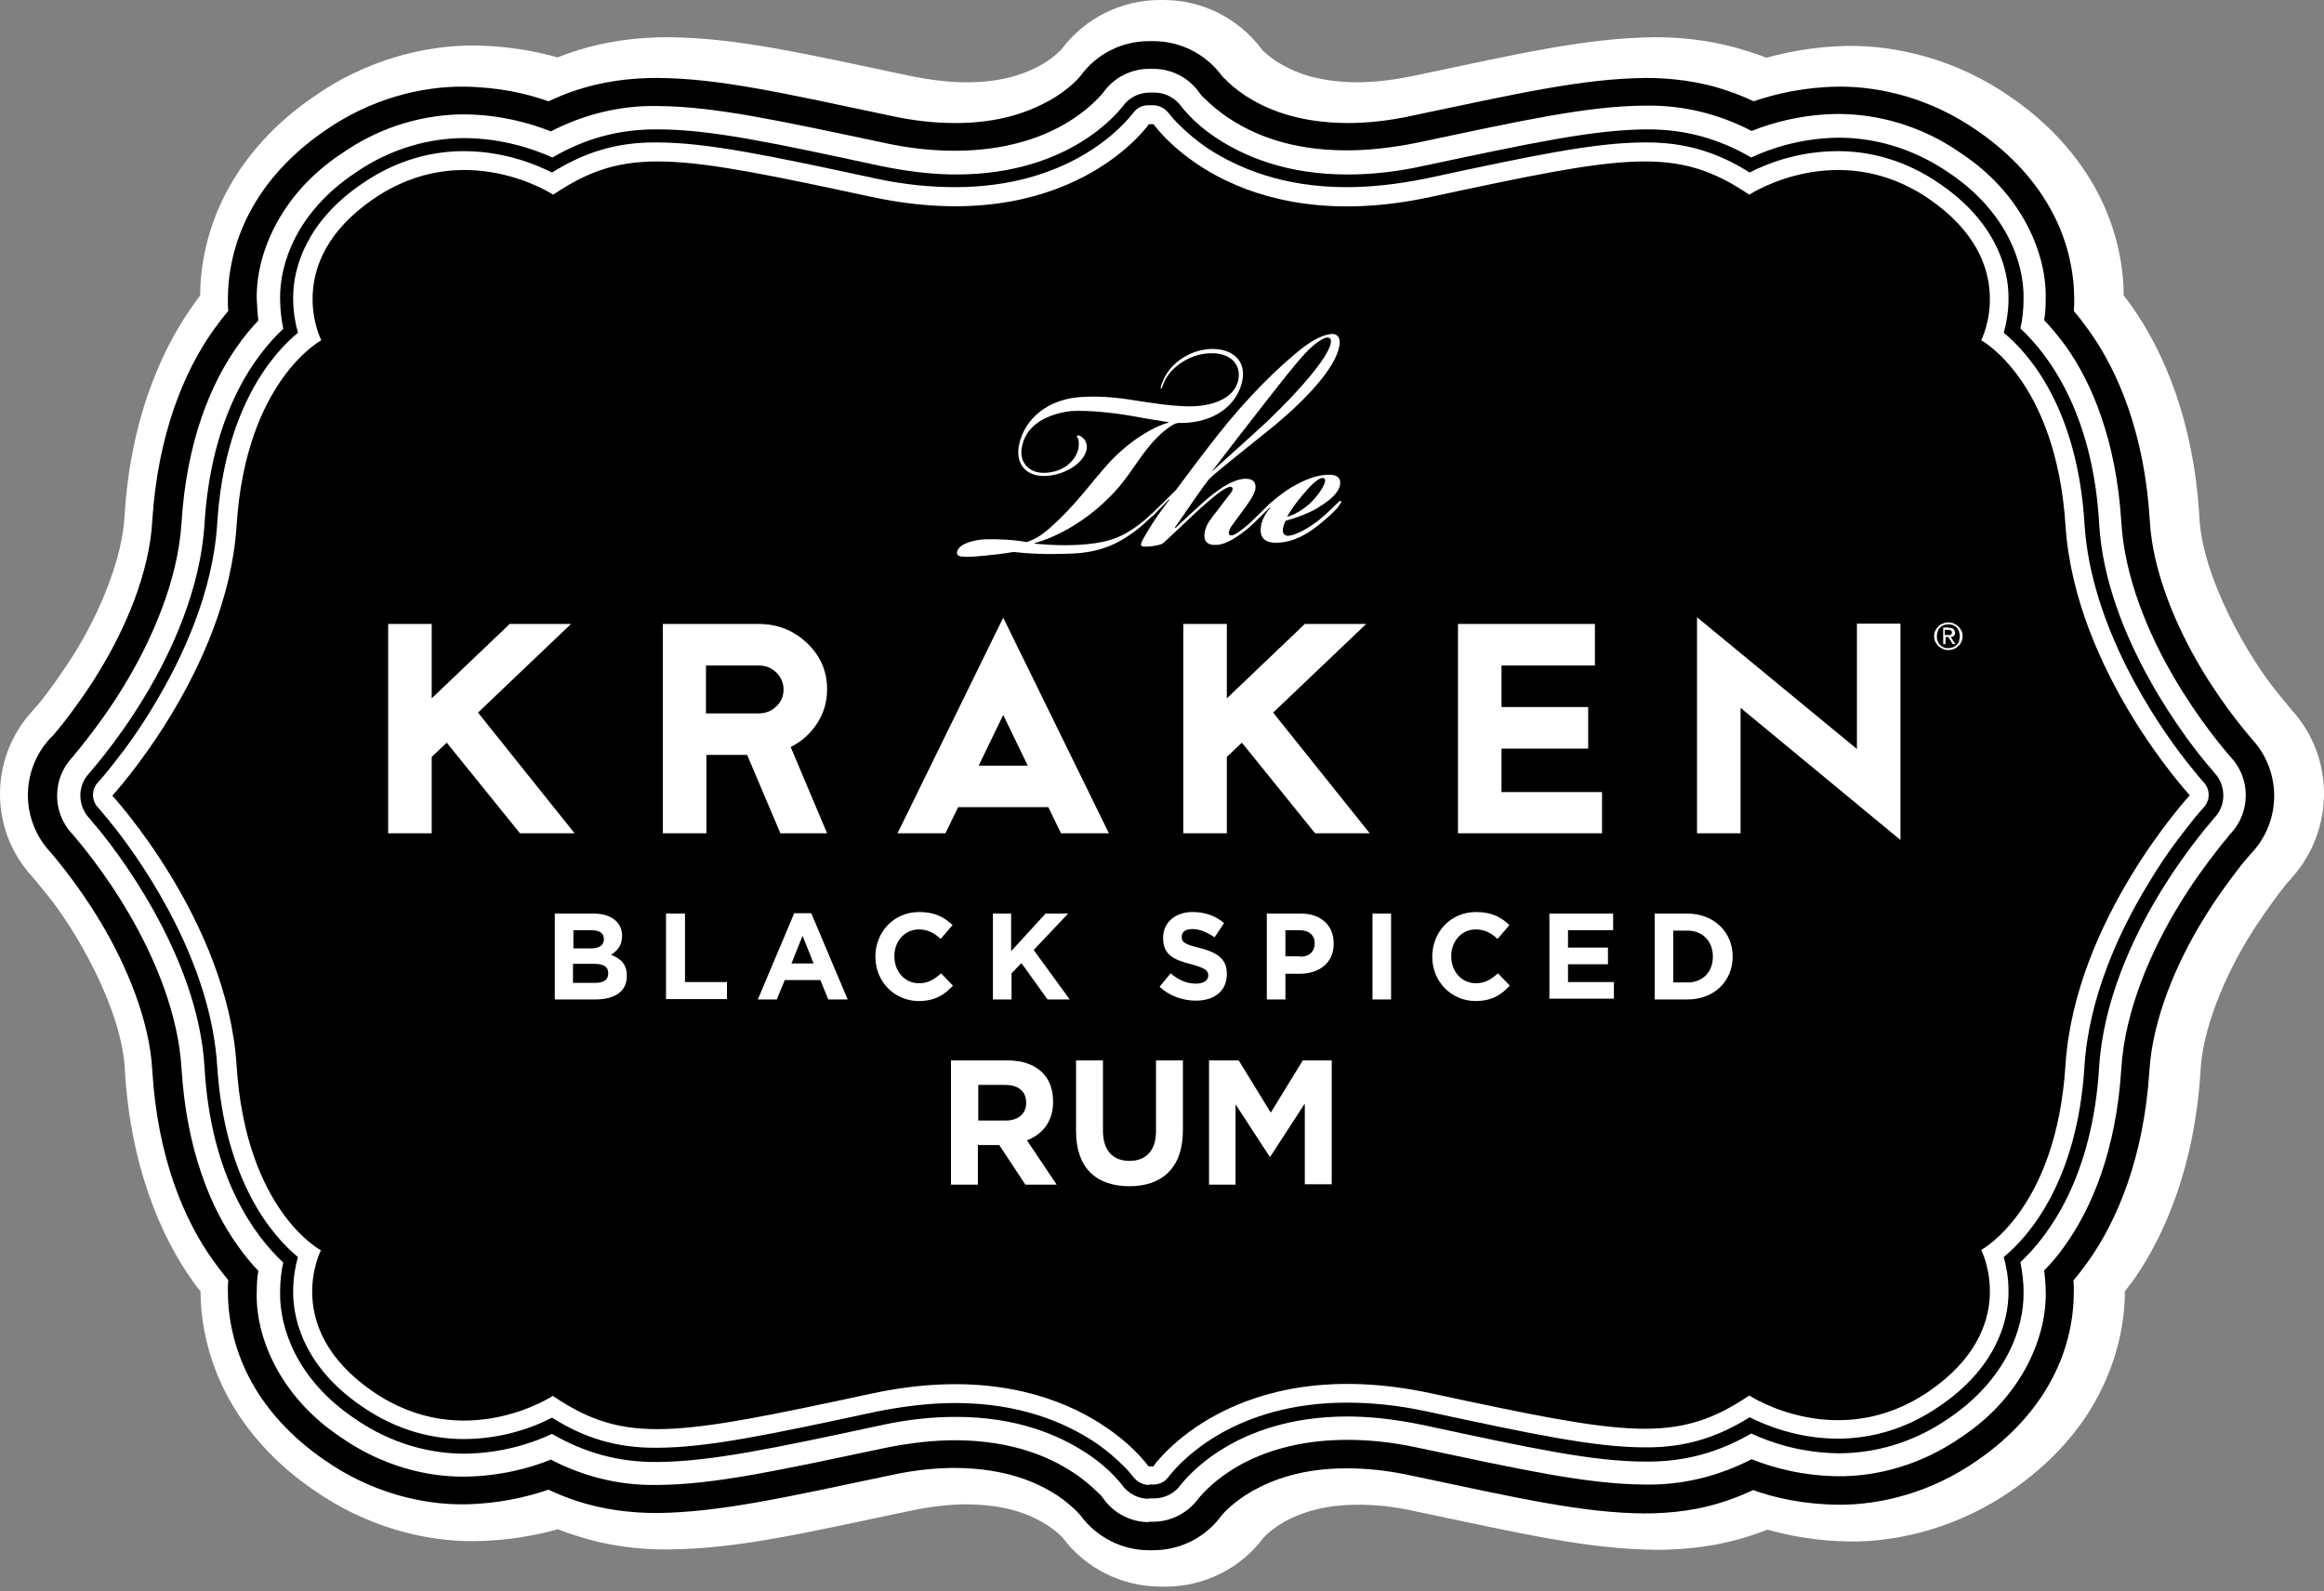
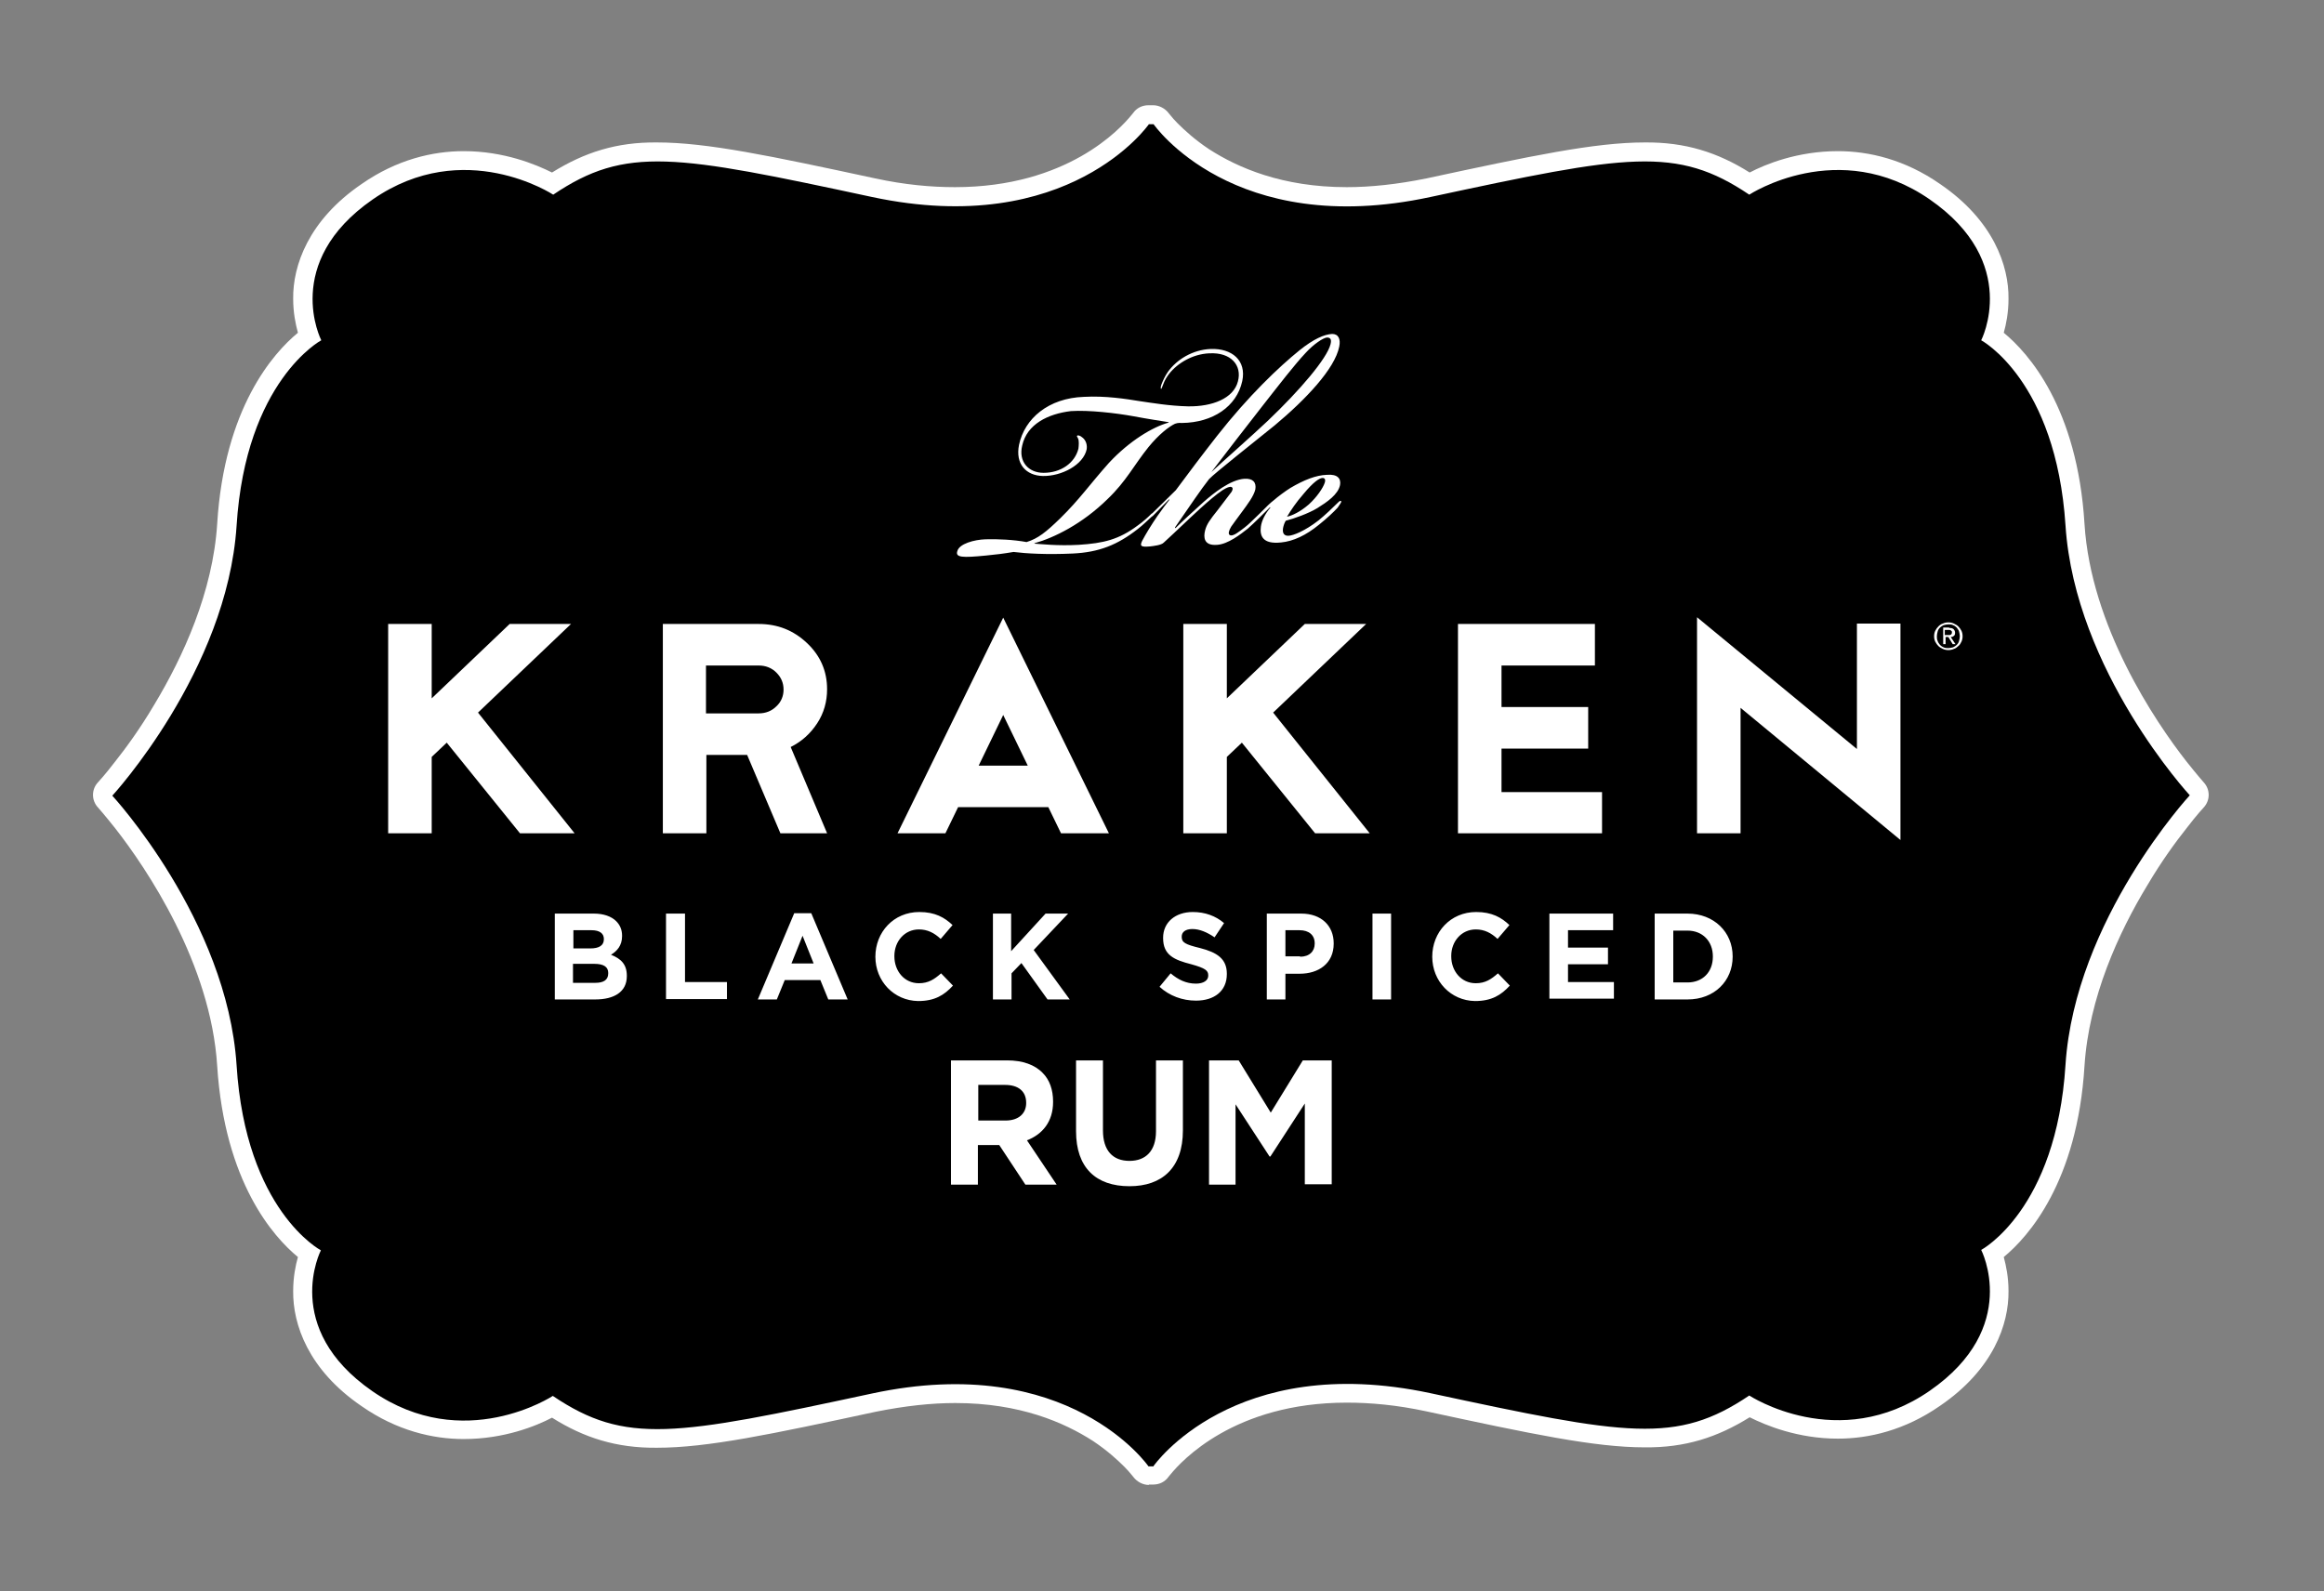
<svg xmlns="http://www.w3.org/2000/svg" width="200" height="137" viewBox="0 0 200 137" fill="none">
  <rect x="0" y="0" width="200" height="137" fill="#808080" stroke="none" />
-   <path d="M197.237 61.139C197.101 60.969 196.658 60.458 195.977 59.606C193.592 56.711 189.471 49.729 189.267 44.381C188.79 36.377 186.269 30.314 183.408 26.295C183.204 25.988 182.965 25.716 182.761 25.443C182.761 22.855 182.148 19.687 180.547 16.622C178.912 13.488 176.324 10.593 173.02 8.345C168.456 5.143 163.312 3.917 159.123 3.951C156.364 3.985 153.98 4.428 152.004 4.973C151.527 4.768 151.016 4.598 150.472 4.428C147.883 3.576 145.09 3.202 142.467 3.202C136.439 3.27 130.853 4.598 121.758 6.506C119.817 6.914 118.182 7.085 116.786 7.085C113.039 7.051 111.097 6.063 109.837 5.279C109.224 4.871 108.849 4.496 108.645 4.326C108.611 4.292 108.577 4.258 108.577 4.224C106.567 1.567 103.468 0 100.13 0H99.823C96.485 0 93.352 1.567 91.342 4.258L91.308 4.292C91.07 4.53 90.354 5.245 89.094 5.858C87.834 6.472 86.029 7.085 83.168 7.085C81.805 7.085 80.136 6.914 78.195 6.506C69.135 4.598 63.515 3.27 57.52 3.202C54.897 3.202 52.104 3.542 49.516 4.394C49.005 4.564 48.494 4.734 47.983 4.939C46.041 4.394 43.657 3.951 40.864 3.917C36.675 3.883 31.532 5.109 26.968 8.345C23.664 10.593 21.075 13.488 19.44 16.622C17.839 19.687 17.226 22.855 17.226 25.443C17.022 25.716 16.783 26.022 16.579 26.329C13.718 30.348 11.197 36.411 10.721 44.415C10.516 48.094 8.643 52.556 6.599 55.928C5.577 57.597 4.556 58.993 3.84 59.947C3.466 60.424 3.193 60.764 2.989 60.969C2.887 61.071 2.853 61.139 2.819 61.173L2.784 61.207C-0.928 65.26 -0.928 71.459 2.784 75.478C2.784 75.478 3.261 76.023 4.045 77.011C6.429 79.906 10.55 86.889 10.755 92.236C11.232 100.241 13.752 106.337 16.613 110.323C16.817 110.629 17.056 110.902 17.26 111.174C17.26 113.763 17.873 116.93 19.474 119.996C21.109 123.129 23.698 126.024 27.002 128.272C31.566 131.474 36.709 132.734 40.898 132.666C43.657 132.632 46.041 132.189 48.017 131.644C48.494 131.849 49.005 132.019 49.55 132.189C52.138 133.041 54.931 133.416 57.554 133.382C63.583 133.313 69.169 131.985 78.229 130.078C80.17 129.669 81.805 129.499 83.202 129.499C86.948 129.533 88.89 130.52 90.15 131.304C90.763 131.713 91.172 132.087 91.342 132.258C91.41 132.326 91.41 132.326 91.444 132.36C93.42 135.016 96.553 136.583 99.891 136.583H100.3C103.638 136.583 106.772 135.016 108.747 132.36L108.781 132.326C109.02 132.087 109.735 131.372 110.995 130.759C112.255 130.146 114.061 129.533 116.922 129.533C118.318 129.533 119.919 129.669 121.861 130.112C130.955 132.019 136.541 133.348 142.569 133.416C145.192 133.416 147.985 133.075 150.574 132.224C151.085 132.053 151.596 131.883 152.106 131.679C154.048 132.224 156.432 132.666 159.225 132.7C163.449 132.734 168.558 131.474 173.122 128.307C176.426 126.024 179.048 123.163 180.649 119.996C182.25 116.93 182.863 113.763 182.863 111.174C183.068 110.902 183.272 110.595 183.51 110.323C186.371 106.303 188.892 100.206 189.369 92.236C189.539 88.592 191.446 84.096 193.49 80.758C194.512 79.089 195.534 77.692 196.249 76.739C196.624 76.262 196.896 75.921 197.101 75.717C197.203 75.615 197.237 75.547 197.271 75.513C200.915 71.391 200.915 65.192 197.237 61.139Z" fill="white" />
+   <path d="M99.278 126.195C99.278 126.195 106.159 116.317 123.087 119.928C140.049 123.572 144.273 124.356 150.54 120.132C150.54 120.132 158.203 125.173 166.071 119.723C173.939 114.274 170.499 107.598 170.499 107.598C170.499 107.598 176.971 104.158 177.754 91.657C178.572 79.157 188.449 68.462 188.449 68.462C188.449 68.462 178.572 57.767 177.754 45.233C176.937 32.732 170.499 29.292 170.499 29.292C170.499 29.292 173.939 22.616 166.071 17.167C158.203 11.717 150.54 16.758 150.54 16.758C144.273 12.534 140.049 13.318 123.087 16.962C106.125 20.607 99.278 10.695 99.278 10.695H98.87C98.87 10.695 92.023 20.573 75.061 16.962C58.099 13.318 53.876 12.534 47.608 16.758C47.608 16.758 39.945 11.717 32.077 17.167C24.209 22.616 27.649 29.292 27.649 29.292C19.542 57.767 9.665 68.496 9.665 68.496C9.665 68.496 19.542 79.191 20.36 91.691C21.143 104.226 27.615 107.632 27.615 107.632C27.615 107.632 24.175 114.308 32.043 119.757C39.911 125.207 47.574 120.166 47.574 120.166C53.842 124.39 58.065 123.606 75.027 119.962C91.989 116.317 98.836 126.229 98.836 126.229H99.278V126.195Z" fill="black" />
  <path d="M99.278 126.195C99.278 126.195 106.159 116.317 123.087 119.928C140.049 123.572 144.273 124.356 150.54 120.132C150.54 120.132 158.203 125.173 166.071 119.723C173.939 114.274 170.499 107.598 170.499 107.598C170.499 107.598 176.971 104.158 177.754 91.657C178.572 79.157 188.449 68.462 188.449 68.462C188.449 68.462 178.572 57.767 177.754 45.233C176.937 32.732 170.499 29.292 170.499 29.292C170.499 29.292 173.939 22.616 166.071 17.167C158.203 11.717 150.54 16.758 150.54 16.758C144.273 12.534 140.049 13.318 123.087 16.962C106.125 20.607 99.278 10.695 99.278 10.695H98.87C98.87 10.695 92.023 20.573 75.061 16.962C58.099 13.318 53.876 12.534 47.608 16.758C47.608 16.758 39.945 11.717 32.077 17.167C24.209 22.616 27.649 29.292 27.649 29.292C27.649 29.292 21.143 32.766 20.36 45.267C19.542 57.767 9.665 68.496 9.665 68.496C9.665 68.496 19.542 79.191 20.36 91.691C21.143 104.226 27.615 107.632 27.615 107.632C27.615 107.632 24.175 114.308 32.043 119.757C39.911 125.207 47.574 120.166 47.574 120.166C53.842 124.39 58.065 123.606 75.027 119.962C91.989 116.317 98.836 126.229 98.836 126.229H99.278V126.195Z" fill="black" />
-   <path d="M98.87 133.45C96.554 133.45 94.374 132.326 93.011 130.486C92.977 130.452 92.875 130.316 92.705 130.146C92.364 129.805 91.819 129.294 90.968 128.715C89.265 127.625 86.608 126.399 82.214 126.365C80.579 126.365 78.706 126.535 76.56 127.012C67.5 128.92 61.948 130.18 56.566 130.248C54.216 130.248 51.832 129.942 49.584 129.192C48.766 128.92 47.983 128.613 47.2 128.238C45.292 128.886 42.84 129.465 39.911 129.499C36.3 129.533 31.906 128.477 27.921 125.684C24.992 123.674 22.812 121.222 21.45 118.599C20.087 115.977 19.61 113.32 19.61 111.174C19.61 110.833 19.61 110.493 19.645 110.186C19.202 109.675 18.793 109.13 18.35 108.517C15.83 105.009 13.548 99.593 13.105 92.134C12.867 87.774 10.857 83.074 8.711 79.464C6.565 75.853 4.385 73.435 4.317 73.333C1.763 70.574 1.763 66.316 4.317 63.557L4.351 63.523C4.385 63.489 4.488 63.387 4.59 63.285C4.794 63.046 5.135 62.638 5.509 62.161C6.293 61.139 7.417 59.64 8.507 57.835C10.755 54.191 12.867 49.32 13.105 44.824C13.582 37.365 15.864 31.949 18.35 28.441C18.793 27.828 19.202 27.283 19.645 26.772C19.61 26.465 19.61 26.125 19.61 25.784C19.61 23.604 20.087 20.947 21.45 18.359C22.812 15.736 24.992 13.284 27.921 11.274C31.906 8.481 36.3 7.425 39.911 7.459C42.84 7.493 45.292 8.038 47.2 8.72C47.949 8.379 48.732 8.038 49.584 7.766C51.832 7.017 54.182 6.71 56.566 6.71C61.948 6.744 67.5 8.038 76.56 9.946C78.706 10.423 80.579 10.593 82.214 10.593C86.097 10.593 88.583 9.605 90.32 8.651C92.023 7.698 92.909 6.642 93.011 6.506C94.374 4.632 96.554 3.542 98.87 3.542H99.278C101.595 3.542 103.774 4.666 105.137 6.506C105.171 6.54 105.273 6.676 105.443 6.812C105.75 7.153 106.329 7.664 107.18 8.243C108.884 9.333 111.54 10.559 115.934 10.593C117.569 10.593 119.442 10.423 121.588 9.946C130.648 8.038 136.166 6.778 141.582 6.71C143.932 6.71 146.316 7.017 148.53 7.766C149.348 8.038 150.131 8.345 150.914 8.72C152.822 8.072 155.274 7.493 158.203 7.459C161.848 7.425 166.208 8.481 170.193 11.274C173.122 13.284 175.302 15.736 176.664 18.359C178.027 20.947 178.504 23.604 178.504 25.784C178.504 26.125 178.504 26.465 178.469 26.772C178.912 27.283 179.321 27.828 179.764 28.441C182.284 31.949 184.566 37.365 185.009 44.824C185.248 49.184 187.257 53.884 189.403 57.495C191.549 61.105 193.729 63.523 193.797 63.625C196.351 66.384 196.351 70.642 193.797 73.401L193.763 73.435C193.729 73.469 193.626 73.571 193.524 73.707C193.32 73.946 192.979 74.32 192.605 74.831C191.821 75.853 190.697 77.352 189.607 79.157C187.359 82.802 185.248 87.672 184.975 92.168C184.498 99.627 182.216 105.043 179.73 108.551C179.287 109.164 178.878 109.709 178.435 110.22C178.469 110.527 178.469 110.868 178.469 111.208C178.469 113.388 177.993 116.045 176.63 118.633C175.268 121.256 173.088 123.708 170.159 125.718C166.174 128.511 161.78 129.567 158.169 129.533C155.24 129.499 152.754 128.954 150.88 128.273C150.131 128.613 149.314 128.954 148.496 129.226C146.282 129.976 143.898 130.282 141.548 130.282C136.166 130.248 130.614 128.954 121.554 127.046C119.408 126.569 117.535 126.399 115.9 126.399C112.017 126.399 109.531 127.387 107.794 128.341C106.125 129.294 105.239 130.316 105.103 130.486C103.74 132.36 101.56 133.45 99.244 133.45H98.87ZM99.278 126.195V125.922V126.195ZM98.904 116.624C98.972 116.658 99.006 116.692 99.074 116.726C99.108 116.692 99.176 116.658 99.244 116.624C102.923 114.171 108.611 111.889 115.934 111.923C118.625 111.923 121.52 112.23 124.62 112.877C133.612 114.819 138.891 115.84 141.582 115.772C142.774 115.772 143.421 115.636 144.068 115.432C144.681 115.227 145.431 114.887 146.521 114.137C148.939 112.502 152.107 112.468 154.559 114.103C154.729 114.171 155.002 114.342 155.376 114.478C156.126 114.785 157.182 115.057 158.237 115.057C159.395 115.023 160.485 114.853 162.018 113.797C163.312 112.911 163.687 112.264 163.891 111.923C164.062 111.583 164.096 111.412 164.096 111.174C164.096 110.97 164.062 110.765 164.028 110.697C162.461 107.325 163.721 103.306 166.889 101.433C166.889 101.433 166.923 101.399 166.957 101.365C167.127 101.194 167.536 100.854 168.013 100.172C168.932 98.844 170.295 96.29 170.636 91.215C171.18 83.176 174.416 76.466 177.311 71.63C178.027 70.472 178.708 69.416 179.355 68.462C178.708 67.508 177.993 66.452 177.311 65.294C174.382 60.458 171.18 53.748 170.636 45.709C170.056 37.978 167.366 36.002 166.923 35.559L166.889 35.525C163.721 33.652 162.461 29.633 164.028 26.261C164.062 26.159 164.096 25.954 164.096 25.784C164.096 25.546 164.062 25.375 163.891 25.035C163.687 24.694 163.312 24.047 162.018 23.161C160.485 22.14 159.395 21.935 158.237 21.901C156.671 21.867 155.036 22.582 154.559 22.821C152.107 24.422 148.939 24.422 146.521 22.787C145.431 22.037 144.715 21.697 144.068 21.492C143.421 21.288 142.774 21.152 141.582 21.152C138.891 21.118 133.612 22.105 124.62 24.047C121.52 24.728 118.625 25.001 115.934 25.001C108.611 25.001 102.923 22.718 99.244 20.3C99.21 20.266 99.142 20.232 99.108 20.198C99.074 20.232 99.006 20.266 98.972 20.3C95.293 22.718 89.605 25.035 82.282 25.001C79.591 25.001 76.696 24.694 73.597 24.047C64.605 22.105 59.325 21.084 56.635 21.152C55.442 21.152 54.795 21.288 54.148 21.492C53.535 21.697 52.82 22.037 51.696 22.787C49.277 24.422 46.11 24.456 43.657 22.855C43.487 22.787 43.215 22.616 42.84 22.48C42.091 22.174 41.035 21.901 39.979 21.901C38.821 21.935 37.731 22.105 36.198 23.161C34.904 24.047 34.529 24.694 34.325 25.035C34.154 25.375 34.154 25.546 34.12 25.784C34.12 25.988 34.154 26.193 34.188 26.261C35.755 29.633 34.495 33.652 31.327 35.525C31.327 35.525 31.293 35.559 31.259 35.593C31.089 35.764 30.68 36.104 30.203 36.786C29.284 38.114 27.921 40.669 27.581 45.743C27.036 53.782 23.8 60.492 20.905 65.328C20.19 66.487 19.508 67.542 18.861 68.496C19.508 69.45 20.224 70.506 20.905 71.664C23.834 76.5 27.036 83.21 27.581 91.249C28.16 98.98 30.851 100.956 31.293 101.399L31.327 101.433C34.495 103.306 35.755 107.325 34.188 110.697C34.154 110.799 34.12 111.004 34.12 111.174C34.12 111.412 34.154 111.583 34.325 111.923C34.529 112.264 34.904 112.911 36.198 113.797C37.731 114.819 38.821 115.023 39.979 115.057C41.546 115.091 43.181 114.376 43.657 114.103C46.11 112.502 49.277 112.502 51.696 114.171C52.786 114.921 53.501 115.261 54.148 115.466C54.795 115.67 55.442 115.772 56.635 115.806C59.325 115.84 64.605 114.853 73.597 112.911C76.696 112.23 79.591 111.957 82.282 111.957H82.384C89.605 111.923 95.259 114.205 98.904 116.624Z" fill="black" />
  <path d="M99.278 126.195C99.278 126.195 106.159 116.317 123.087 119.928C140.049 123.572 144.273 124.356 150.54 120.132C150.54 120.132 158.203 125.173 166.071 119.723C173.939 114.274 170.499 107.598 170.499 107.598C170.499 107.598 176.971 104.158 177.754 91.657C178.572 79.157 188.449 68.462 188.449 68.462C188.449 68.462 178.572 57.767 177.754 45.233C176.937 32.732 170.499 29.292 170.499 29.292C170.499 29.292 173.939 22.616 166.071 17.167C158.203 11.717 150.54 16.758 150.54 16.758C144.273 12.534 140.049 13.318 123.087 16.962C106.125 20.607 99.278 10.695 99.278 10.695H98.87C98.87 10.695 92.023 20.573 75.061 16.962C58.099 13.318 53.876 12.534 47.608 16.758C47.608 16.758 39.945 11.717 32.077 17.167C24.209 22.616 27.649 29.292 27.649 29.292C27.649 29.292 21.143 32.766 20.36 45.267C19.542 57.767 9.665 68.496 9.665 68.496C9.665 68.496 19.542 79.191 20.36 91.691C21.143 104.226 27.615 107.632 27.615 107.632C27.615 107.632 24.175 114.308 32.043 119.757C39.911 125.207 47.574 120.166 47.574 120.166C53.842 124.39 58.065 123.606 75.027 119.962C91.989 116.317 98.836 126.229 98.836 126.229H99.278V126.195Z" fill="black" />
-   <path d="M98.87 131.031C97.303 131.031 95.804 130.248 94.919 128.954C94.85 128.851 94.714 128.681 94.476 128.477C94.033 128.034 93.318 127.387 92.33 126.74C90.286 125.411 87.153 124.015 82.248 123.981C80.443 123.981 78.399 124.185 76.083 124.662C67.023 126.569 61.539 127.796 56.6 127.83C53.262 127.898 50.163 127.08 47.404 125.65C45.633 126.365 43.078 127.08 39.979 127.114C36.777 127.148 32.928 126.229 29.352 123.742C23.97 120.166 21.961 114.921 22.097 111.208C22.097 110.561 22.131 109.948 22.233 109.403C21.654 108.79 21.041 108.074 20.428 107.189C18.18 104.055 16.068 99.082 15.625 92.032C15.353 87.263 13.309 82.427 11.095 78.646C8.915 74.899 6.633 72.277 6.259 71.834C6.191 71.766 6.191 71.766 6.191 71.766C4.488 69.927 4.488 67.065 6.191 65.226C6.191 65.226 6.191 65.226 6.259 65.158C6.327 65.09 6.395 64.988 6.497 64.852C6.736 64.579 7.076 64.17 7.485 63.625C8.336 62.535 9.494 60.969 10.653 59.061C13.003 55.212 15.319 50.035 15.625 44.96C16.068 37.91 18.18 32.971 20.428 29.803C21.041 28.918 21.654 28.202 22.233 27.589C22.165 27.044 22.131 26.431 22.097 25.784C21.995 22.071 23.97 16.826 29.352 13.25C32.928 10.729 36.777 9.843 39.979 9.843C43.078 9.878 45.599 10.593 47.404 11.308C50.197 9.878 53.297 9.06 56.6 9.128C61.539 9.162 67.057 10.389 76.083 12.296C78.399 12.807 80.443 12.977 82.248 12.977C90.729 12.943 94.305 8.685 94.919 8.004C95.804 6.71 97.303 5.927 98.87 5.927H99.278C100.845 5.927 102.344 6.71 103.229 8.004C103.298 8.106 103.434 8.277 103.672 8.481C104.115 8.924 104.83 9.571 105.818 10.218C107.862 11.546 110.995 12.943 115.9 12.943C117.705 12.943 119.749 12.739 122.065 12.262C131.091 10.354 136.609 9.128 141.548 9.094C144.886 9.026 147.985 9.843 150.744 11.274C152.515 10.559 155.07 9.843 158.169 9.809C161.371 9.809 165.22 10.695 168.796 13.216C174.178 16.792 176.153 22.037 176.051 25.75C176.051 26.397 176.017 27.01 175.915 27.555C176.494 28.168 177.107 28.883 177.754 29.769C180.002 32.903 182.114 37.875 182.557 44.926C182.829 49.694 184.873 54.531 187.087 58.312C189.267 62.059 191.549 64.681 191.923 65.124C191.992 65.192 191.992 65.192 191.992 65.192C193.695 67.031 193.695 69.892 191.992 71.732C191.992 71.732 191.992 71.732 191.923 71.8C191.855 71.868 191.787 71.97 191.685 72.106C191.447 72.379 191.106 72.788 190.697 73.333C189.846 74.422 188.688 75.989 187.53 77.897C185.179 81.746 182.863 86.923 182.557 91.998C182.114 99.048 180.002 103.987 177.754 107.155C177.141 108.04 176.528 108.756 175.915 109.369C175.983 109.914 176.051 110.527 176.051 111.174C176.153 114.887 174.178 120.132 168.796 123.708C165.22 126.195 161.371 127.114 158.169 127.08C155.07 127.046 152.549 126.331 150.744 125.616C147.951 127.046 144.852 127.864 141.514 127.796C136.575 127.762 131.057 126.535 122.031 124.628C119.715 124.117 117.671 123.947 115.866 123.947C107.385 123.981 103.808 128.238 103.195 128.92C102.276 130.214 100.811 130.997 99.244 130.997H98.87V131.031ZM99.278 126.195V125.922V126.195ZM97.575 118.633C98.12 118.974 98.597 119.349 99.04 119.689C99.483 119.349 99.994 118.974 100.505 118.633C103.843 116.419 109.02 114.308 115.866 114.308C118.386 114.308 121.111 114.58 124.041 115.227C133.033 117.169 138.38 118.225 141.514 118.19C144.273 118.122 145.294 117.748 147.781 116.147C149.382 115.057 151.459 115.057 153.094 116.079H153.128C153.162 116.113 153.23 116.147 153.367 116.215C153.605 116.351 153.98 116.522 154.423 116.692C155.376 117.066 156.705 117.441 158.169 117.441C159.736 117.407 161.371 117.101 163.312 115.772C166.344 113.524 166.31 112.264 166.412 111.174C166.412 110.459 166.208 109.846 166.139 109.743C165.015 107.461 165.901 104.702 168.115 103.442C168.149 103.408 168.251 103.34 168.422 103.204C168.762 102.931 169.273 102.42 169.886 101.569C171.078 99.866 172.577 96.834 172.952 91.385C173.463 83.96 176.494 77.522 179.287 72.89C180.343 71.153 181.365 69.654 182.25 68.496C181.365 67.304 180.343 65.805 179.287 64.102C176.494 59.47 173.463 53.066 172.952 45.607C172.27 36.104 168.353 33.822 168.115 33.55C165.901 32.289 165.05 29.531 166.174 27.248C166.174 27.214 166.208 27.112 166.276 26.976C166.344 26.703 166.446 26.261 166.446 25.784C166.344 24.694 166.378 23.4 163.347 21.186C161.405 19.857 159.77 19.517 158.203 19.517C156.875 19.517 155.581 19.823 154.661 20.164C153.844 20.47 153.299 20.777 153.196 20.845H153.162C151.527 21.901 149.45 21.867 147.849 20.777C145.362 19.176 144.341 18.801 141.582 18.733C138.448 18.699 133.101 19.755 124.109 21.697C121.179 22.344 118.42 22.616 115.934 22.616C109.088 22.616 103.911 20.505 100.573 18.291C100.028 17.95 99.551 17.575 99.108 17.235C98.665 17.575 98.154 17.916 97.644 18.291C94.305 20.505 89.128 22.616 82.282 22.616C79.762 22.616 77.037 22.344 74.108 21.697C65.116 19.755 59.768 18.699 56.634 18.733C53.876 18.801 52.854 19.142 50.367 20.777C48.766 21.867 46.689 21.901 45.054 20.845H45.02C44.986 20.811 44.918 20.777 44.781 20.709C44.543 20.573 44.168 20.402 43.725 20.232C42.772 19.857 41.443 19.483 39.979 19.483C38.412 19.483 36.777 19.823 34.836 21.152C31.804 23.4 31.838 24.66 31.736 25.75C31.736 26.465 31.941 27.078 32.009 27.18C33.133 29.462 32.247 32.221 30.067 33.482C30.033 33.516 29.931 33.584 29.761 33.72C29.42 33.992 28.875 34.503 28.296 35.355C27.104 37.058 25.605 40.089 25.23 45.539C24.72 52.964 21.688 59.402 18.895 64.034C17.839 65.771 16.817 67.236 15.932 68.428C16.817 69.62 17.839 71.119 18.895 72.822C21.688 77.454 24.72 83.857 25.23 91.317C25.912 100.82 29.829 103.102 30.067 103.374C32.281 104.634 33.133 107.393 32.009 109.675C32.009 109.709 31.974 109.812 31.906 109.914C31.838 110.186 31.736 110.629 31.736 111.072C31.838 112.162 31.804 113.456 34.836 115.67C36.777 116.998 38.412 117.339 39.979 117.339C41.307 117.339 42.602 117.032 43.521 116.658C44.339 116.351 44.849 116.079 44.986 115.977H45.02C46.655 114.921 48.732 114.955 50.333 116.045C52.82 117.646 53.842 117.986 56.6 118.088C59.734 118.122 65.082 117.066 74.073 115.125C77.003 114.478 79.728 114.205 82.248 114.205H82.316C89.094 114.342 94.237 116.453 97.575 118.633Z" fill="white" />
-   <path d="M99.278 126.195C99.278 126.195 106.159 116.317 123.087 119.928C140.049 123.572 144.273 124.356 150.54 120.132C150.54 120.132 158.203 125.173 166.071 119.723C173.939 114.274 170.499 107.598 170.499 107.598C170.499 107.598 176.971 104.158 177.754 91.657C178.572 79.157 188.449 68.462 188.449 68.462C188.449 68.462 178.572 57.767 177.754 45.233C176.937 32.732 170.499 29.292 170.499 29.292C170.499 29.292 173.939 22.616 166.071 17.167C158.203 11.717 150.54 16.758 150.54 16.758C144.273 12.534 140.049 13.318 123.087 16.962C106.125 20.607 99.278 10.695 99.278 10.695H98.87C98.87 10.695 92.023 20.573 75.061 16.962C58.099 13.318 53.876 12.534 47.608 16.758C47.608 16.758 39.945 11.717 32.077 17.167C24.209 22.616 27.649 29.292 27.649 29.292C27.649 29.292 21.143 32.766 20.36 45.267C19.542 57.767 9.665 68.496 9.665 68.496C9.665 68.496 19.542 79.191 20.36 91.691C21.143 104.226 27.615 107.632 27.615 107.632C27.615 107.632 24.175 114.308 32.043 119.757C39.911 125.207 47.574 120.166 47.574 120.166C53.842 124.39 58.065 123.606 75.027 119.962C91.989 116.317 98.836 126.229 98.836 126.229H99.278V126.195Z" fill="black" />
-   <path d="M98.87 129.022C97.95 129.022 97.098 128.579 96.553 127.83C96.553 127.796 96.485 127.762 96.451 127.693C96.349 127.557 96.145 127.353 95.906 127.08C95.395 126.535 94.578 125.786 93.42 125.037C91.104 123.538 87.527 121.971 82.248 121.971C80.306 121.971 78.127 122.176 75.674 122.721C66.648 124.662 61.164 125.82 56.6 125.854C53.194 125.888 50.265 125.037 47.506 123.436C45.905 124.185 43.283 125.105 39.979 125.139C37.118 125.139 33.746 124.356 30.51 122.108C25.605 118.804 24.038 114.376 24.106 111.208C24.106 110.254 24.209 109.403 24.379 108.688C21.961 106.44 18.146 101.399 17.601 91.896C17.056 82.154 9.767 72.822 7.996 70.812C7.757 70.506 7.655 70.403 7.655 70.403C6.667 69.314 6.667 67.644 7.655 66.589C7.655 66.589 7.757 66.486 7.996 66.18C8.234 65.907 8.609 65.465 9.052 64.886C9.937 63.762 11.129 62.127 12.355 60.117C14.808 56.098 17.26 50.648 17.601 45.096C18.18 35.593 21.961 30.552 24.379 28.304C24.243 27.589 24.106 26.738 24.106 25.784C24.038 22.616 25.605 18.223 30.51 14.919C33.746 12.671 37.118 11.887 40.013 11.887C43.317 11.921 45.939 12.841 47.54 13.556C50.299 11.955 53.228 11.104 56.634 11.138C61.199 11.138 66.682 12.33 75.708 14.271C78.161 14.782 80.341 15.021 82.282 15.021C92.16 15.021 96.281 9.537 96.622 9.162C97.132 8.413 98.018 7.97 98.938 7.97H99.346C100.266 7.97 101.118 8.413 101.663 9.162C101.663 9.196 101.731 9.23 101.765 9.299C101.867 9.435 102.071 9.639 102.31 9.912C102.821 10.457 103.638 11.206 104.796 11.955C107.112 13.454 110.689 15.021 115.968 15.021C117.91 15.021 120.123 14.816 122.542 14.271C131.568 12.364 137.052 11.172 141.616 11.138C145.022 11.104 147.951 11.955 150.71 13.556C152.311 12.807 154.933 11.887 158.237 11.853C161.098 11.853 164.47 12.636 167.74 14.884C172.645 18.188 174.212 22.582 174.144 25.75C174.144 26.704 174.041 27.555 173.871 28.27C176.289 30.518 180.104 35.559 180.649 45.062C181.194 54.838 188.483 64.136 190.254 66.146C190.493 66.418 190.595 66.555 190.595 66.555C191.583 67.644 191.583 69.314 190.595 70.369C190.595 70.369 190.493 70.472 190.254 70.778C190.016 71.051 189.641 71.493 189.198 72.072C188.313 73.196 187.121 74.831 185.895 76.841C183.442 80.86 180.99 86.31 180.649 91.862C180.07 101.365 176.289 106.406 173.871 108.654C174.007 109.369 174.144 110.22 174.144 111.174C174.212 114.342 172.645 118.736 167.74 122.073C164.504 124.321 161.132 125.105 158.237 125.105C154.933 125.071 152.311 124.151 150.71 123.402C147.951 125.003 145.022 125.854 141.616 125.82C137.052 125.82 131.568 124.628 122.542 122.687C120.089 122.176 117.91 121.937 115.968 121.937C106.09 121.937 101.969 127.421 101.628 127.796C101.118 128.545 100.232 128.988 99.312 128.988H98.87V129.022ZM99.278 126.195V125.922V126.195ZM99.074 122.312C101.799 119.86 107.249 116.351 115.934 116.351C118.284 116.351 120.873 116.624 123.7 117.203C132.692 119.144 138.073 120.234 141.582 120.2C144.681 120.166 146.282 119.587 148.973 117.816C149.927 117.169 151.153 117.169 152.106 117.782L152.14 117.816C152.209 117.85 152.311 117.918 152.447 117.986C152.719 118.156 153.162 118.361 153.741 118.565C154.865 119.008 156.432 119.451 158.203 119.451C160.111 119.451 162.222 118.974 164.504 117.407C168.013 114.887 168.421 112.775 168.49 111.14C168.49 109.982 168.149 109.096 168.047 108.892C167.366 107.53 167.876 105.861 169.171 105.145C169.171 105.145 169.205 105.111 169.239 105.111C169.341 105.043 169.511 104.941 169.716 104.737C170.159 104.362 170.84 103.715 171.521 102.727C172.917 100.717 174.552 97.311 174.927 91.521C175.676 80.996 181.807 72.209 184.771 68.496C181.807 64.783 175.676 55.996 174.927 45.471C174.178 34.674 169.205 31.949 169.103 31.813C167.774 31.097 167.263 29.428 167.945 28.1C167.945 28.1 167.979 28.066 167.979 28.032C168.013 27.93 168.081 27.794 168.149 27.589C168.285 27.18 168.421 26.567 168.387 25.852C168.319 24.217 167.945 22.105 164.402 19.585C162.12 18.018 160.008 17.575 158.101 17.541C154.865 17.507 152.209 19.04 152.004 19.21C151.051 19.823 149.824 19.823 148.871 19.176C146.18 17.405 144.579 16.826 141.479 16.792C137.971 16.758 132.59 17.848 123.598 19.789C120.771 20.402 118.182 20.641 115.832 20.641C107.146 20.641 101.697 17.133 99.006 14.68C96.281 17.133 90.831 20.641 82.146 20.641C79.796 20.641 77.207 20.368 74.38 19.789C65.388 17.848 60.006 16.758 56.498 16.792C53.399 16.826 51.764 17.405 49.107 19.176C48.153 19.823 46.927 19.823 46.007 19.21L45.939 19.176C45.871 19.142 45.769 19.074 45.633 19.006C45.36 18.87 44.917 18.631 44.339 18.427C43.215 17.984 41.648 17.541 39.877 17.541C37.969 17.541 35.857 18.018 33.575 19.585C30.067 22.105 29.658 24.217 29.59 25.852C29.59 27.078 29.999 28.066 30.033 28.134C30.714 29.497 30.203 31.131 28.875 31.847C28.875 31.847 28.841 31.881 28.807 31.881C28.705 31.949 28.534 32.051 28.33 32.255C27.887 32.63 27.206 33.277 26.525 34.265C25.128 36.275 23.493 39.681 23.085 45.471C22.335 55.996 16.204 64.783 13.241 68.496C16.204 72.209 22.335 80.996 23.085 91.521C23.834 102.352 28.807 105.043 28.909 105.179C30.237 105.895 30.748 107.564 30.067 108.892C30.067 108.892 30.067 108.926 30.033 108.96C29.999 109.062 29.931 109.199 29.863 109.403C29.726 109.812 29.59 110.425 29.59 111.14C29.658 112.775 30.033 114.887 33.575 117.407C35.857 118.974 37.935 119.417 39.843 119.451C43.146 119.485 45.837 117.884 45.973 117.782C46.927 117.169 48.153 117.169 49.073 117.816C51.764 119.587 53.364 120.166 56.464 120.2C59.972 120.2 65.354 119.144 74.346 117.203C77.173 116.59 79.728 116.351 82.112 116.351C90.899 116.317 96.349 119.86 99.074 122.312Z" fill="black" />
  <path d="M99.278 126.195C99.278 126.195 106.159 116.317 123.087 119.928C140.049 123.572 144.273 124.356 150.54 120.132C150.54 120.132 158.203 125.173 166.071 119.723C173.939 114.274 170.499 107.598 170.499 107.598C170.499 107.598 176.971 104.158 177.754 91.657C178.572 79.157 188.449 68.462 188.449 68.462C188.449 68.462 178.572 57.767 177.754 45.233C176.937 32.732 170.499 29.292 170.499 29.292C170.499 29.292 173.939 22.616 166.071 17.167C158.203 11.717 150.54 16.758 150.54 16.758C144.273 12.534 140.049 13.318 123.087 16.962C106.125 20.607 99.278 10.695 99.278 10.695H98.87C98.87 10.695 92.023 20.573 75.061 16.962C58.099 13.318 53.876 12.534 47.608 16.758C47.608 16.758 39.945 11.717 32.077 17.167C24.209 22.616 27.649 29.292 27.649 29.292C27.649 29.292 21.143 32.766 20.36 45.267C19.542 57.767 9.665 68.496 9.665 68.496C9.665 68.496 19.542 79.191 20.36 91.691C21.143 104.226 27.615 107.632 27.615 107.632C27.615 107.632 24.175 114.308 32.043 119.757C39.911 125.207 47.574 120.166 47.574 120.166C53.842 124.39 58.065 123.606 75.027 119.962C91.989 116.317 98.836 126.229 98.836 126.229H99.278V126.195Z" fill="black" />
  <path d="M98.87 127.83C98.359 127.83 97.848 127.557 97.541 127.149C97.541 127.149 97.507 127.114 97.371 126.944C97.235 126.774 97.03 126.535 96.758 126.263C96.179 125.684 95.293 124.866 94.067 124.049C91.581 122.448 87.766 120.779 82.214 120.779C80.17 120.779 77.922 121.018 75.368 121.529C66.342 123.47 60.892 124.628 56.532 124.628C53.058 124.662 50.265 123.777 47.506 122.039C46.144 122.755 43.385 123.879 39.91 123.879C37.254 123.879 34.154 123.163 31.123 121.052C26.525 117.918 25.196 114.001 25.23 111.14C25.23 109.948 25.435 108.926 25.639 108.211C23.527 106.474 19.338 101.773 18.691 91.76C18.146 82.972 12.628 74.763 9.903 71.289C8.983 70.131 8.438 69.518 8.438 69.518C7.859 68.905 7.859 67.951 8.438 67.338C8.438 67.338 9.017 66.725 9.903 65.567C10.823 64.409 12.049 62.74 13.275 60.662C15.761 56.541 18.316 50.955 18.691 45.096C19.304 35.117 23.527 30.382 25.639 28.645C25.435 27.896 25.23 26.908 25.23 25.716C25.196 22.889 26.525 18.972 31.123 15.838C34.154 13.726 37.254 13.011 39.91 13.011C43.385 13.011 46.144 14.169 47.506 14.851C50.299 13.113 53.058 12.228 56.532 12.262C60.858 12.262 66.308 13.42 75.334 15.361C77.854 15.906 80.136 16.111 82.18 16.111C91.853 16.111 96.417 11.07 97.337 9.946C97.473 9.775 97.507 9.741 97.507 9.741C97.814 9.299 98.29 9.06 98.835 9.06H99.244C99.755 9.06 100.266 9.333 100.573 9.741C100.573 9.741 100.607 9.775 100.743 9.946C100.879 10.116 101.083 10.354 101.356 10.627C101.935 11.206 102.821 12.024 104.047 12.841C106.533 14.442 110.348 16.111 115.9 16.111C117.943 16.111 120.226 15.872 122.746 15.361C131.772 13.42 137.222 12.262 141.548 12.262C145.022 12.228 147.815 13.113 150.574 14.851C151.936 14.135 154.695 13.011 158.169 13.011C160.826 13.011 163.925 13.726 166.957 15.838C171.555 18.972 172.883 22.889 172.849 25.716C172.849 26.908 172.645 27.93 172.441 28.645C174.552 30.382 178.776 35.083 179.389 45.096C179.934 53.884 185.452 62.093 188.177 65.567C189.096 66.725 189.641 67.338 189.641 67.338C190.22 67.951 190.22 68.905 189.641 69.518C189.641 69.518 189.062 70.131 188.177 71.289C187.257 72.447 186.031 74.116 184.805 76.194C182.318 80.281 179.764 85.901 179.389 91.76C178.776 101.739 174.552 106.474 172.441 108.211C172.645 108.96 172.849 109.948 172.849 111.14C172.883 113.967 171.555 117.884 166.957 121.018C163.925 123.129 160.826 123.845 158.169 123.845C154.695 123.845 151.936 122.687 150.574 122.005C147.781 123.742 145.022 124.628 141.548 124.594C137.222 124.594 131.772 123.436 122.746 121.494C120.226 120.949 117.943 120.745 115.9 120.745C106.227 120.745 101.662 125.786 100.743 126.91C100.607 127.08 100.573 127.114 100.573 127.114C100.266 127.557 99.789 127.796 99.244 127.796H98.87V127.83ZM99.278 126.195V125.922V126.195ZM99.074 123.981C101.22 121.767 106.601 117.543 115.934 117.543C118.216 117.543 120.702 117.782 123.427 118.395C132.419 120.336 137.835 121.426 141.582 121.426C144.885 121.392 146.861 120.711 149.654 118.838C150.199 118.463 150.88 118.463 151.425 118.838C151.425 118.838 151.561 118.94 151.868 119.11C152.174 119.28 152.685 119.519 153.298 119.757C154.525 120.234 156.262 120.711 158.203 120.711C160.315 120.711 162.699 120.166 165.186 118.463C169 115.772 169.648 113.184 169.682 111.208C169.682 109.914 169.341 108.926 169.171 108.551C169.103 108.415 169.103 108.415 169.103 108.415C168.694 107.632 169 106.678 169.784 106.269C169.818 106.269 169.852 106.235 169.92 106.167C170.056 106.065 170.261 105.929 170.533 105.724C171.044 105.282 171.793 104.566 172.577 103.476C174.11 101.296 175.847 97.618 176.221 91.623C176.971 80.758 183.885 71.596 186.405 68.53C183.851 65.465 176.971 56.268 176.221 45.403C175.472 34.197 170.193 31.029 169.818 30.791C169.034 30.382 168.728 29.428 169.137 28.645C169.137 28.645 169.137 28.645 169.205 28.509C169.239 28.373 169.341 28.202 169.409 27.93C169.545 27.419 169.716 26.704 169.716 25.818C169.682 23.843 169.034 21.254 165.22 18.563C162.733 16.86 160.349 16.315 158.237 16.315C154.831 16.315 152.106 17.78 151.561 18.12C151.493 18.154 151.459 18.188 151.459 18.188C150.914 18.529 150.199 18.529 149.688 18.188C146.895 16.315 144.92 15.634 141.616 15.6C137.869 15.6 132.487 16.69 123.461 18.631C120.736 19.21 118.216 19.483 115.934 19.483C106.601 19.483 101.254 15.259 99.074 13.045C96.928 15.259 91.546 19.483 82.248 19.483C79.966 19.483 77.479 19.244 74.721 18.631C65.694 16.69 60.313 15.6 56.566 15.6C53.262 15.634 51.287 16.315 48.494 18.188C47.949 18.563 47.268 18.563 46.723 18.188C46.723 18.188 46.586 18.086 46.28 17.916C45.939 17.746 45.462 17.507 44.849 17.269C43.623 16.792 41.886 16.315 39.944 16.315C37.833 16.315 35.449 16.86 32.962 18.563C29.147 21.254 28.5 23.843 28.466 25.818C28.466 27.112 28.807 28.1 28.977 28.475C29.045 28.611 29.045 28.611 29.045 28.611C29.454 29.394 29.147 30.348 28.364 30.757C28.33 30.757 28.296 30.791 28.228 30.859C28.091 30.961 27.887 31.097 27.615 31.302C27.104 31.745 26.354 32.46 25.571 33.55C24.038 35.73 22.301 39.408 21.926 45.403C21.177 56.268 14.263 65.431 11.742 68.496C14.297 71.561 21.177 80.758 21.926 91.589C22.676 102.795 27.955 105.963 28.33 106.201C29.113 106.61 29.42 107.564 29.011 108.347C29.011 108.347 29.011 108.347 28.943 108.483C28.875 108.619 28.807 108.79 28.739 109.062C28.602 109.573 28.432 110.288 28.432 111.14C28.466 113.116 29.113 115.704 32.928 118.395C35.414 120.098 37.799 120.643 39.91 120.643C43.316 120.643 46.041 119.178 46.586 118.838C46.654 118.804 46.688 118.77 46.688 118.77C47.233 118.429 47.949 118.429 48.46 118.77C51.253 120.643 53.228 121.324 56.532 121.358C60.279 121.358 65.66 120.268 74.686 118.327C77.411 117.748 79.932 117.475 82.18 117.475C91.546 117.543 96.894 121.767 99.074 123.981Z" fill="white" />
  <path d="M99.278 126.195C99.278 126.195 106.159 116.317 123.087 119.928C140.049 123.572 144.273 124.356 150.54 120.132C150.54 120.132 158.203 125.173 166.071 119.723C173.939 114.274 170.499 107.598 170.499 107.598C170.499 107.598 176.971 104.158 177.754 91.657C178.572 79.157 188.449 68.462 188.449 68.462C188.449 68.462 178.572 57.767 177.754 45.233C176.937 32.732 170.499 29.292 170.499 29.292C170.499 29.292 173.939 22.616 166.071 17.167C158.203 11.717 150.54 16.758 150.54 16.758C144.273 12.534 140.049 13.318 123.087 16.962C106.125 20.607 99.278 10.695 99.278 10.695H98.87C98.87 10.695 92.023 20.573 75.061 16.962C58.099 13.318 53.876 12.534 47.608 16.758C47.608 16.758 39.945 11.717 32.077 17.167C24.209 22.616 27.649 29.292 27.649 29.292C27.649 29.292 21.143 32.766 20.36 45.267C19.542 57.767 9.665 68.496 9.665 68.496C9.665 68.496 19.542 79.191 20.36 91.691C21.143 104.226 27.615 107.632 27.615 107.632C27.615 107.632 24.175 114.308 32.043 119.757C39.911 125.207 47.574 120.166 47.574 120.166C53.842 124.39 58.065 123.606 75.027 119.962C91.989 116.317 98.836 126.229 98.836 126.229H99.278V126.195Z" fill="black" />
  <path d="M47.745 78.646H51.117C51.934 78.646 52.615 78.885 53.024 79.293C53.365 79.634 53.535 80.043 53.535 80.553V80.588C53.535 81.405 53.092 81.882 52.581 82.188C53.433 82.529 53.944 83.006 53.944 83.994V84.028C53.944 85.39 52.854 86.037 51.219 86.037H47.745V78.646ZM50.81 81.644C51.525 81.644 51.968 81.405 51.968 80.86V80.826C51.968 80.349 51.593 80.077 50.912 80.077H49.346V81.644H50.81ZM51.219 84.607C51.934 84.607 52.343 84.368 52.343 83.789V83.755C52.343 83.244 51.968 82.972 51.151 82.972H49.311V84.607H51.219ZM57.35 78.646H58.951V84.539H62.561V86.003H57.316V78.646H57.35ZM68.351 78.612H69.816L72.95 86.037H71.281L70.599 84.368H67.534L66.853 86.037H65.218L68.351 78.612ZM70.02 82.938L69.067 80.553L68.113 82.938H70.02ZM75.334 82.359C75.334 80.247 76.901 78.51 79.115 78.51C80.477 78.51 81.294 78.987 81.976 79.634L80.954 80.826C80.409 80.315 79.83 80.009 79.08 80.009C77.854 80.009 76.969 81.03 76.969 82.291V82.325C76.969 83.585 77.82 84.641 79.08 84.641C79.898 84.641 80.409 84.3 80.988 83.789L82.01 84.845C81.26 85.663 80.443 86.174 79.012 86.174C76.935 86.139 75.334 84.471 75.334 82.359ZM85.416 78.646H87.017V81.882L89.98 78.646H91.921L88.958 81.78L92.058 86.037H90.15L87.902 82.904L87.051 83.789V86.037H85.45V78.646H85.416ZM99.789 84.947L100.743 83.789C101.39 84.334 102.071 84.675 102.923 84.675C103.57 84.675 103.979 84.402 103.979 83.994V83.96C103.979 83.551 103.74 83.347 102.514 83.006C101.05 82.631 100.096 82.222 100.096 80.758V80.724C100.096 79.395 101.152 78.51 102.65 78.51C103.706 78.51 104.626 78.85 105.341 79.464L104.524 80.69C103.877 80.247 103.229 79.975 102.616 79.975C102.003 79.975 101.697 80.247 101.697 80.622V80.656C101.697 81.133 102.003 81.303 103.264 81.609C104.728 81.984 105.58 82.529 105.58 83.823V83.857C105.58 85.322 104.49 86.139 102.923 86.139C101.765 86.139 100.641 85.731 99.789 84.947ZM109.02 78.646H111.983C113.72 78.646 114.776 79.702 114.776 81.201V81.235C114.776 82.938 113.482 83.823 111.847 83.823H110.621V86.037H109.02V78.646ZM111.881 82.359C112.698 82.359 113.141 81.882 113.141 81.235V81.201C113.141 80.485 112.63 80.077 111.847 80.077H110.621V82.325H111.881V82.359ZM118.114 78.646H119.715V86.037H118.114V78.646ZM123.257 82.359C123.257 80.247 124.824 78.51 127.038 78.51C128.4 78.51 129.218 78.987 129.899 79.634L128.877 80.826C128.332 80.315 127.753 80.009 127.004 80.009C125.778 80.009 124.892 81.03 124.892 82.291V82.325C124.892 83.585 125.744 84.641 127.004 84.641C127.821 84.641 128.332 84.3 128.911 83.789L129.933 84.845C129.184 85.663 128.366 86.174 126.936 86.174C124.858 86.139 123.257 84.471 123.257 82.359ZM133.339 78.646H138.823V80.077H134.94V81.575H138.38V83.006H134.94V84.539H138.891V85.969H133.339V78.646ZM142.399 78.646H145.226C147.508 78.646 149.109 80.247 149.109 82.325V82.359C149.109 84.436 147.542 86.037 145.226 86.037H142.399V78.646ZM145.226 84.573C146.521 84.573 147.406 83.687 147.406 82.359V82.325C147.406 81.03 146.521 80.111 145.226 80.111H144V84.573H145.226ZM81.873 91.283H86.676C88.004 91.283 89.06 91.657 89.741 92.373C90.32 92.952 90.627 93.803 90.627 94.825V94.859C90.627 96.562 89.707 97.652 88.379 98.163L90.933 101.978H88.243L85.995 98.572H85.961H84.156V101.978H81.839V91.283H81.873ZM86.54 96.46C87.664 96.46 88.311 95.847 88.311 94.961V94.927C88.311 93.939 87.63 93.394 86.506 93.394H84.189V96.46H86.54ZM92.603 97.379V91.283H94.919V97.311C94.919 99.049 95.77 99.934 97.201 99.934C98.597 99.934 99.483 99.082 99.483 97.379V91.283H101.799V97.311C101.799 100.547 99.994 102.114 97.201 102.114C94.306 102.114 92.603 100.513 92.603 97.379ZM104.115 91.283H106.601L109.36 95.779L112.119 91.283H114.606V101.944H112.29V94.995L109.326 99.559H109.258L106.329 95.063V101.978H104.047V91.283H104.115Z" fill="white" />
  <path d="M49.448 71.732H44.747L38.446 63.932L37.152 65.158V71.732H33.405V53.714H37.152V60.117L43.862 53.714H49.141L41.137 61.343L49.448 71.732ZM71.178 71.732H67.159L64.298 64.988H60.79V71.732H57.043V53.714H65.286C66.921 53.714 68.283 54.259 69.441 55.349C70.599 56.438 71.178 57.767 71.178 59.334C71.178 60.389 70.906 61.377 70.327 62.263C69.748 63.148 68.998 63.83 68.045 64.306L71.178 71.732ZM67.432 59.368C67.432 58.789 67.227 58.312 66.819 57.903C66.41 57.494 65.899 57.29 65.286 57.29H60.756V61.411H65.286C65.899 61.411 66.41 61.207 66.819 60.798C67.227 60.424 67.432 59.913 67.432 59.368ZM95.43 71.732H91.308L90.218 69.484H82.452L81.362 71.732H77.241L86.335 53.169L95.43 71.732ZM88.447 65.907L86.335 61.548L84.224 65.907H88.447ZM117.875 71.732H113.175L106.874 63.932L105.58 65.158V71.732H101.833V53.714H105.58V60.117L112.29 53.714H117.569L109.565 61.343L117.875 71.732ZM137.835 71.732H125.471V53.714H137.256V57.29H129.218V60.866H136.677V64.443H129.218V68.189H137.869V71.732H137.835ZM163.551 72.311L149.79 60.934V71.732H146.044V53.135L159.804 64.477V53.68H163.551V72.311ZM115.423 43.155C115.389 43.087 115.321 43.087 115.151 43.257C114.674 43.734 114.027 44.347 113.482 44.79C112.255 45.743 111.302 46.084 110.927 46.118C110.518 46.152 110.348 45.914 110.416 45.471C110.45 45.267 110.552 44.96 110.655 44.824C111.336 44.654 112.596 44.211 113.379 43.734C114.197 43.223 115.151 42.576 115.321 41.758C115.423 41.213 115.117 40.805 114.231 40.873H114.197C113.243 40.907 112.221 41.316 111.063 41.997C110.621 42.269 109.939 42.78 109.633 43.053C109.463 43.189 109.292 43.325 109.122 43.495C109.088 43.529 109.054 43.564 109.02 43.598C108.747 43.87 107.998 44.62 107.589 44.994C107.351 45.233 106.874 45.607 106.465 45.88C106.227 46.05 105.954 46.152 105.818 46.05C105.682 45.948 105.75 45.675 105.954 45.335C106.159 45.028 106.431 44.688 106.874 44.075C107.351 43.427 107.896 42.712 108.032 42.133C108.134 41.52 107.828 41.179 107.112 41.213C105.886 41.282 104.422 42.474 103.604 43.189C102.582 44.109 101.663 44.96 101.152 45.471L101.118 45.403C102.412 43.529 103.4 42.065 104.047 41.248C104.524 40.737 107.896 38.08 109.701 36.615C112.358 34.401 114.878 31.744 115.253 29.837C115.389 29.19 115.185 28.747 114.64 28.747C113.959 28.781 113.039 29.19 111.847 30.144C110.076 31.574 107.453 34.061 104.728 37.535C103.502 39.102 102.242 40.771 101.186 42.201C100.47 42.916 99.789 43.564 99.312 44.04C99.278 44.075 99.244 44.109 99.21 44.143C99.176 44.177 99.142 44.211 99.108 44.211C98.767 44.551 98.393 44.892 97.916 45.233C96.281 46.459 94.953 46.765 92.841 46.901C91.002 47.004 89.571 46.833 89.026 46.799V46.765C90.729 46.288 93.147 45.096 95.327 42.95C96.928 41.418 97.575 40.055 98.836 38.489C99.721 37.399 100.607 36.717 101.118 36.479C101.39 36.377 101.629 36.411 101.731 36.411C104.353 36.377 106.431 35.014 106.908 32.8C107.283 31.029 106.022 29.973 104.183 30.041C102.616 30.11 101.254 30.961 100.505 32.017C100.266 32.358 100.096 32.732 99.96 33.073C99.857 33.345 99.891 33.482 99.925 33.482C99.96 33.482 100.028 33.277 100.096 33.107C100.232 32.732 100.402 32.46 100.607 32.187C101.356 31.234 102.65 30.484 104.047 30.416H104.081C105.92 30.314 106.908 31.438 106.533 32.834C106.159 34.299 104.319 35.014 102.242 34.98C100.641 34.946 99.074 34.674 98.12 34.538C96.86 34.333 95.123 34.061 93.284 34.163C90.218 34.265 88.175 36.036 87.698 38.284C87.357 39.953 88.311 40.941 89.741 40.975C91.342 41.009 93.25 40.021 93.522 38.659C93.59 38.114 93.318 37.773 93.113 37.637C93.011 37.535 92.773 37.433 92.705 37.501C92.636 37.535 92.705 37.603 92.773 37.739C92.875 37.944 92.841 38.352 92.807 38.625C92.5 39.851 91.308 40.703 89.809 40.703C88.515 40.703 87.63 39.749 87.97 38.352C88.379 36.513 90.184 35.627 92.16 35.389C93.692 35.287 96.043 35.559 97.541 35.832C98.802 36.07 99.721 36.206 100.573 36.343V36.377C99.21 36.751 97.201 37.944 95.43 39.851C93.76 41.724 92.909 42.985 91.24 44.62C90.014 45.812 89.333 46.357 88.345 46.663C87.255 46.459 85.824 46.391 84.803 46.425C83.849 46.459 82.555 46.799 82.384 47.447C82.214 47.992 82.793 48.026 84.871 47.821C85.62 47.753 86.438 47.651 87.221 47.515C88.311 47.651 90.082 47.753 92.296 47.651C94.578 47.549 96.179 46.901 97.916 45.539C98.359 45.199 98.767 44.79 99.108 44.483C99.142 44.449 99.176 44.449 99.21 44.415C99.483 44.143 100.096 43.495 100.607 42.984L100.641 43.019C100.368 43.359 99.994 43.87 99.585 44.449C99.074 45.199 98.597 45.982 98.291 46.561C98.086 47.004 98.154 47.106 98.972 47.038C99.244 47.004 99.96 46.936 100.164 46.697C101.356 45.607 102.071 44.892 103.298 43.768C104.013 43.121 104.694 42.542 105.205 42.201C105.58 41.963 105.852 41.861 105.988 41.929C106.125 41.997 106.09 42.167 105.988 42.337C105.648 42.78 105.205 43.359 104.796 43.904C104.115 44.756 103.842 45.13 103.706 45.675C103.57 46.22 103.57 47.004 104.762 46.901C105.682 46.833 106.738 46.016 107.385 45.505C107.93 45.028 108.918 44.04 109.258 43.7L109.292 43.666L109.326 43.7C108.918 44.177 108.577 44.79 108.509 45.335C108.407 46.118 108.645 46.867 110.246 46.697C111.302 46.595 112.392 46.084 113.516 45.164C114.197 44.62 114.776 44.075 115.117 43.7C115.321 43.393 115.457 43.223 115.423 43.155ZM112.187 42.508C113.039 41.486 113.55 41.145 113.822 41.145C114.027 41.145 114.095 41.316 113.993 41.588C113.856 41.997 113.345 42.78 112.63 43.427C111.881 44.075 111.2 44.381 110.757 44.483C111.131 43.87 111.506 43.291 112.187 42.508ZM108.645 34.946C110.144 33.039 111.37 31.438 112.358 30.382C113.039 29.633 113.856 29.088 114.197 29.054C114.503 29.054 114.606 29.224 114.503 29.633C114.197 30.859 111.881 33.584 109.088 36.24C107.794 37.467 105.205 39.749 104.251 40.634C105.58 38.897 107.044 36.99 108.645 34.946Z" fill="white" />
  <path d="M166.548 54.293C166.616 54.156 166.719 54.02 166.821 53.918C166.923 53.816 167.059 53.714 167.195 53.68C167.332 53.611 167.502 53.577 167.672 53.577C167.843 53.577 168.013 53.611 168.149 53.68C168.285 53.748 168.422 53.816 168.524 53.918C168.626 54.02 168.728 54.156 168.796 54.293C168.864 54.429 168.898 54.599 168.898 54.77C168.898 54.94 168.864 55.11 168.796 55.246C168.728 55.383 168.66 55.519 168.524 55.621C168.422 55.723 168.285 55.825 168.149 55.859C168.013 55.928 167.843 55.962 167.672 55.962C167.502 55.962 167.332 55.928 167.195 55.859C167.059 55.791 166.923 55.723 166.821 55.621C166.719 55.519 166.616 55.383 166.548 55.246C166.48 55.11 166.446 54.94 166.446 54.77C166.446 54.599 166.48 54.429 166.548 54.293ZM166.753 55.178C166.787 55.315 166.889 55.417 166.957 55.519C167.059 55.621 167.161 55.689 167.263 55.723C167.4 55.791 167.502 55.791 167.672 55.791C167.808 55.791 167.945 55.757 168.081 55.723C168.217 55.655 168.319 55.587 168.387 55.519C168.49 55.417 168.558 55.315 168.592 55.178C168.626 55.042 168.66 54.906 168.66 54.77C168.66 54.633 168.626 54.497 168.592 54.361C168.558 54.225 168.456 54.122 168.387 54.02C168.285 53.918 168.183 53.85 168.081 53.816C167.945 53.748 167.843 53.748 167.672 53.748C167.536 53.748 167.4 53.782 167.263 53.816C167.127 53.884 167.025 53.952 166.957 54.02C166.855 54.122 166.787 54.225 166.753 54.361C166.719 54.497 166.684 54.633 166.684 54.77C166.684 54.906 166.684 55.042 166.753 55.178ZM167.74 54.054C167.911 54.054 168.047 54.088 168.115 54.156C168.183 54.224 168.251 54.327 168.251 54.463C168.251 54.599 168.217 54.701 168.149 54.736C168.081 54.804 167.979 54.838 167.877 54.838L168.285 55.451H168.047L167.672 54.838H167.434V55.451H167.229V54.02H167.74V54.054ZM167.638 54.667C167.672 54.667 167.74 54.667 167.774 54.667C167.808 54.667 167.843 54.667 167.877 54.633C167.911 54.633 167.945 54.599 167.945 54.565C167.979 54.531 167.979 54.497 167.979 54.429C167.979 54.395 167.979 54.327 167.945 54.327L167.877 54.259C167.843 54.259 167.808 54.224 167.774 54.224C167.74 54.224 167.706 54.224 167.672 54.224H167.366V54.667H167.638Z" fill="white" />
</svg>